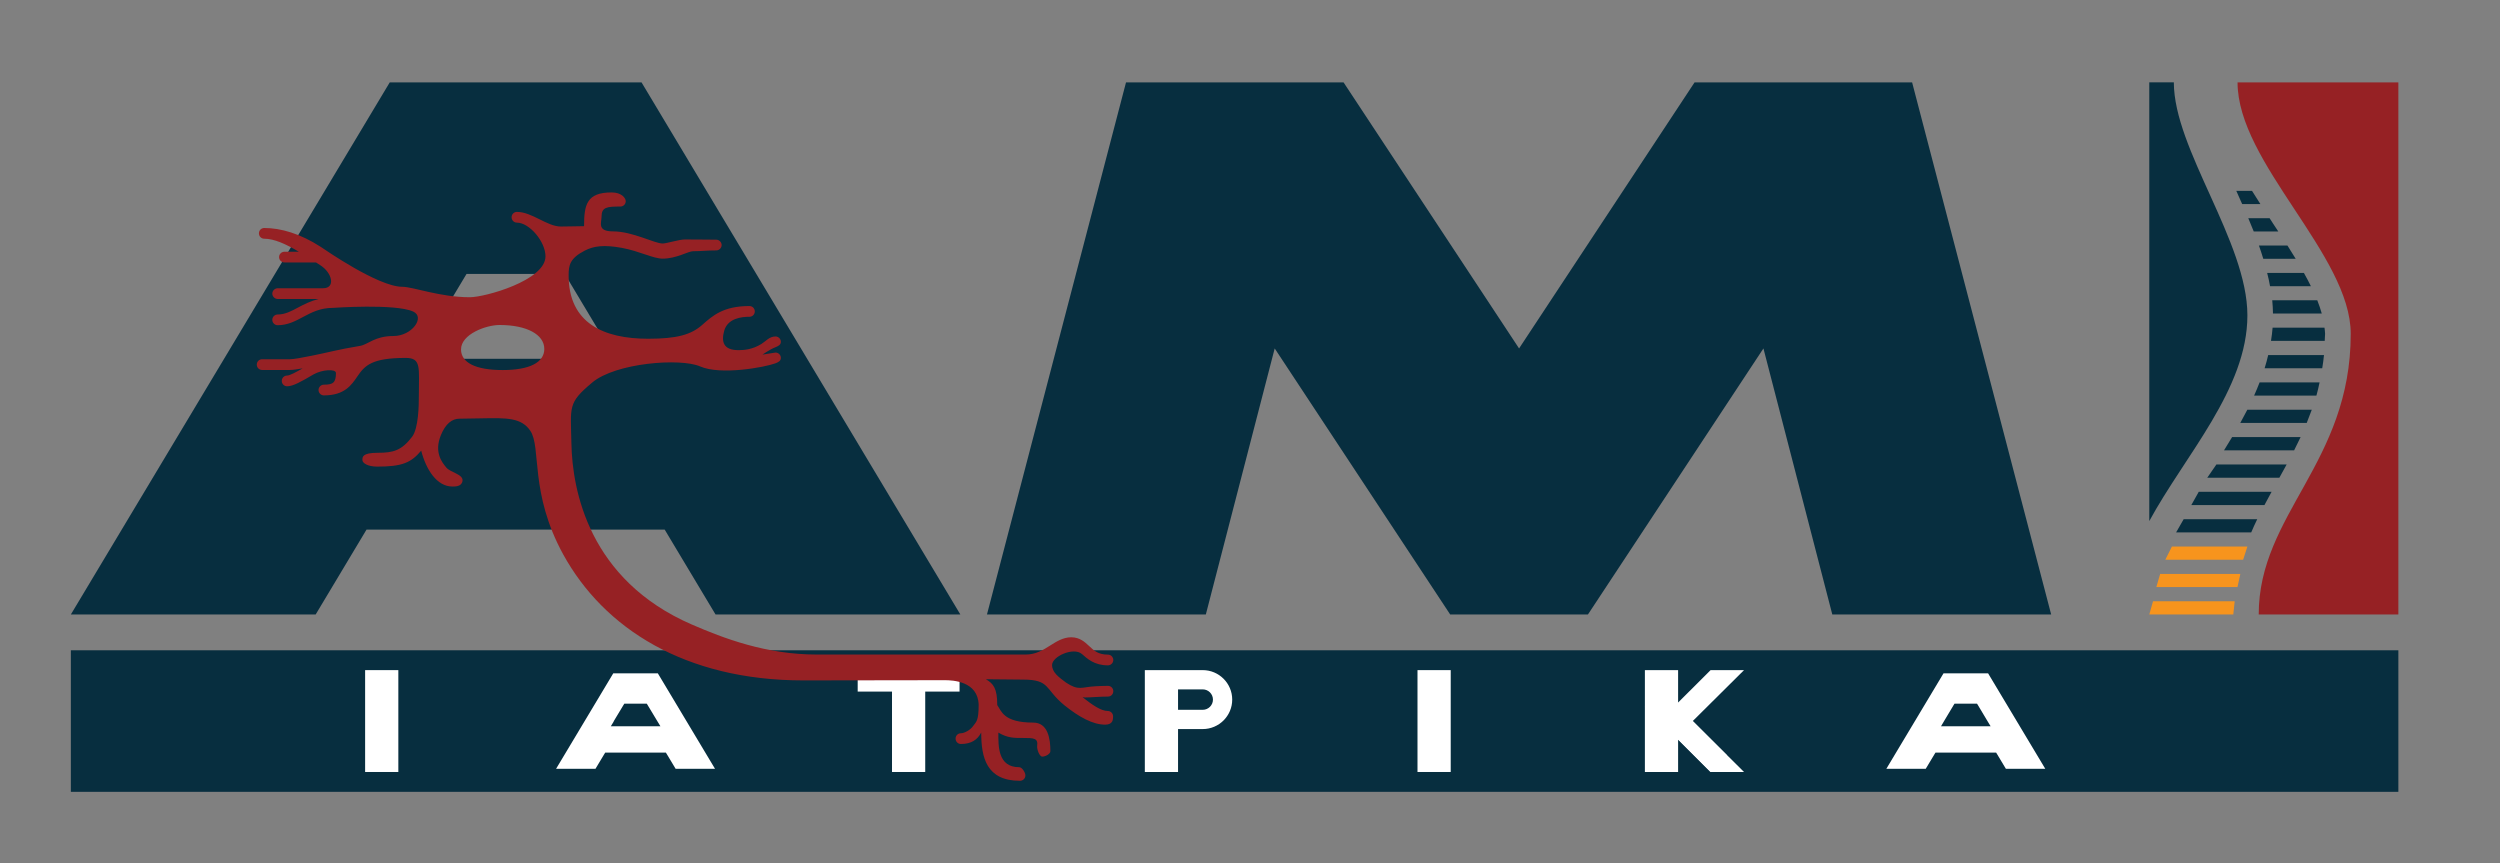
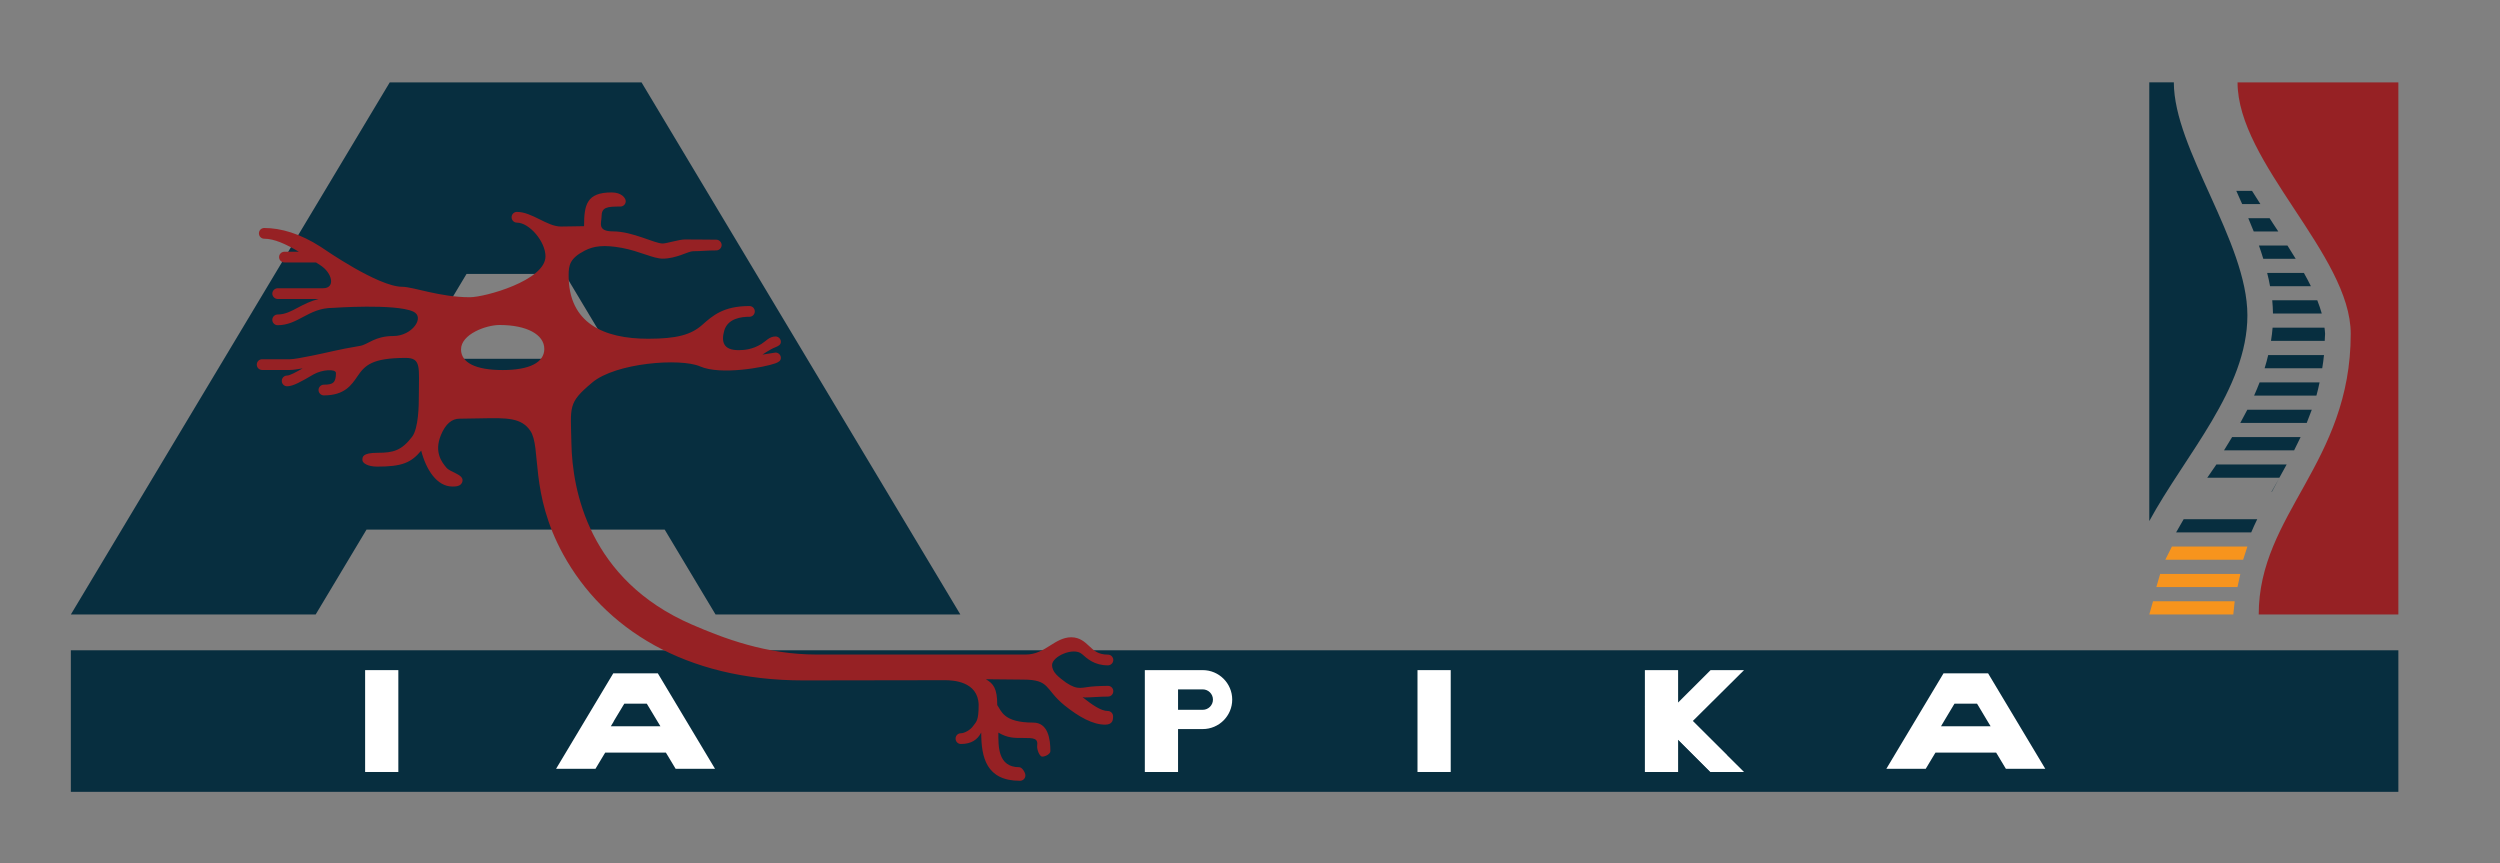
<svg xmlns="http://www.w3.org/2000/svg" id="Layer_1" data-name="Layer 1" viewBox="0 0 340.16 117.44">
  <rect x="0" y="0" width="340.16" height="117.44" fill="#808080" stroke="none" />
  <defs>
    <style>
      .cls-1 {
        fill: #fff;
      }

      .cls-1, .cls-2, .cls-3, .cls-4 {
        stroke-width: 0px;
      }

      .cls-2 {
        fill: #f7941d;
      }

      .cls-3 {
        fill: #072e3f;
      }

      .cls-4 {
        fill: #962124;
      }
    </style>
  </defs>
  <path class="cls-3" d="m87.29,11.21h-34.26L9.64,83.61h33.31l6.92-11.55h40.57l6.92,11.55h33.31L87.29,11.21Zm-17.13,37.61h-13.6l6.92-11.55h13.36l6.92,11.55h-13.6Z" />
-   <polygon class="cls-3" points="260.17 11.21 230.57 11.21 206.69 47.41 182.81 11.21 153.21 11.21 134.29 83.61 164.07 83.61 173.44 47.41 197.32 83.61 206.69 83.61 216.06 83.61 239.94 47.41 249.31 83.61 279.09 83.61 260.17 11.21" />
  <g>
    <rect class="cls-3" x="9.64" y="88.48" width="316.69" height="19.26" />
    <path class="cls-1" d="m82.34,102.4h8.26l.13.21,1.2,2h5.36l-7.78-12.99h-6.07l-7.78,12.99h5.36l1.2-2,.13-.21Zm1.15-4.24l1.33-2.21.13-.21h3.05l.13.21,1.33,2.21.4.66h-6.75l.4-.66Z" />
    <path class="cls-1" d="m263.34,102.4h8.26l.13.21,1.2,2h5.36l-7.78-12.99h-6.07l-7.78,12.99h5.36l1.2-2,.13-.21Zm1.15-4.24l1.32-2.21.13-.21h3.06l.13.21,1.32,2.21.4.66h-6.75l.39-.66Z" />
    <rect class="cls-1" x="49.68" y="91.18" width="4.52" height="13.86" />
    <rect class="cls-1" x="192.87" y="91.18" width="4.52" height="13.86" />
-     <polygon class="cls-1" points="130.56 91.13 116.7 91.13 116.7 94.1 121.37 94.1 121.37 105.04 125.89 105.04 125.89 94.1 130.56 94.1 130.56 91.13" />
    <path class="cls-1" d="m163.65,91.18h-7.88v13.86h4.52v-5.84h3.36c2.21,0,4.01-1.8,4.01-4.01s-1.8-4.01-4.01-4.01Zm0,5.4h-3.36v-2.78h3.36c.77,0,1.39.63,1.39,1.39s-.62,1.39-1.39,1.39Z" />
    <rect class="cls-1" x="227.81" y="93.13" width="3.19" height="12.64" transform="translate(-3.13 191.34) rotate(-45)" />
    <polygon class="cls-1" points="237.3 91.18 232.75 91.18 228.33 95.59 228.33 91.18 223.81 91.18 223.81 96.11 223.81 96.11 223.81 96.11 223.81 100.12 223.81 100.12 223.81 100.12 223.81 105.04 228.33 105.04 228.33 100.63 232.75 105.04 237.3 105.04 230.32 98.11 237.3 91.18" />
  </g>
  <path class="cls-3" d="m292.44,11.21v59.69c4.88-8.99,13.35-17.97,13.35-27.99s-10.01-22.59-10.01-31.71h-3.34Z" />
  <path class="cls-4" d="m304.44,11.21h21.89v72.4h-19c0-13.67,12.52-20.6,12.52-38.19,0-10.72-15.4-23.24-15.4-34.22Z" />
  <g>
    <polygon class="cls-2" points="292.44 83.61 303.87 83.61 304.06 81.81 292.95 81.81 292.44 83.61" />
    <polygon class="cls-2" points="293.4 79.88 304.44 79.88 304.83 78.09 293.92 78.09 293.4 79.88" />
    <polygon class="cls-2" points="295.52 74.36 294.62 76.16 305.21 76.16 305.79 74.36 295.52 74.36" />
  </g>
  <g>
    <path class="cls-3" d="m309.27,42.66h6.64c-.17-.59-.37-1.19-.61-1.8h-6.13c.06.6.09,1.2.1,1.8Z" />
    <path class="cls-3" d="m308.48,37.14c.15.6.29,1.2.39,1.8h5.56c-.29-.59-.61-1.19-.95-1.8h-5Z" />
    <path class="cls-3" d="m308.62,48.31c-.14.6-.3,1.2-.49,1.8h7.84c.09-.59.19-1.18.24-1.8h-7.6Z" />
    <path class="cls-3" d="m305.78,55.75c-.31.6-.63,1.2-.96,1.8h9.04c.24-.59.47-1.19.69-1.8h-8.77Z" />
    <path class="cls-3" d="m307.45,52.03c-.23.6-.48,1.2-.75,1.8h8.48c.17-.58.3-1.19.43-1.8h-8.17Z" />
    <path class="cls-3" d="m302.61,61.27h9.54c.3-.59.59-1.19.88-1.8h-9.32c-.36.6-.73,1.2-1.1,1.8Z" />
    <path class="cls-3" d="m307.95,35.21h4.41c-.36-.6-.74-1.2-1.12-1.8h-3.88c.21.6.41,1.2.59,1.8Z" />
    <path class="cls-3" d="m309,46.38h7.31c0-.32.05-.63.05-.96,0-.27-.05-.56-.08-.84h-7.06c-.05.6-.12,1.2-.22,1.8Z" />
    <path class="cls-3" d="m307.14,70.64h-10.02l-1.03,1.8h10.22c.26-.61.53-1.21.82-1.8Z" />
    <path class="cls-3" d="m311.13,63.2h-9.56l-1.24,1.8h9.81c.33-.6.66-1.19.99-1.8Z" />
-     <path class="cls-3" d="m309.07,66.92h-9.9l-1.01,1.8h9.95c.32-.6.64-1.2.97-1.8Z" />
+     <path class="cls-3" d="m309.07,66.92h-9.9h9.95c.32-.6.64-1.2.97-1.8Z" />
    <path class="cls-3" d="m306.64,31.49h3.35c-.23-.35-.46-.71-.7-1.06-.16-.25-.32-.49-.48-.74h-2.9c.25.6.5,1.2.74,1.8Z" />
    <path class="cls-3" d="m305.08,27.77h2.48c-.39-.6-.77-1.2-1.14-1.8h-2.14c.27.6.54,1.2.8,1.8Z" />
  </g>
  <path class="cls-4" d="m149.07,94.84c.53-.03,1.08-.06,1.68-.06.41,0,.73-.32.73-.73s-.32-.73-.73-.73c-.63,0-1.22.03-1.77.06-1.83.1-2.19.65-3.94-.51-1.01-.75-1.89-1.39-1.89-2.39,0-1.16,2.91-2.47,4.05-1.5.73.63,1.67,1.55,3.55,1.55.41,0,.73-.34.73-.73s-.32-.73-.73-.73c-1.32,0-1.89-.54-2.55-1.16-.6-.56-1.29-1.2-2.44-1.2-1.1,0-1.99.57-2.85,1.11-.97.62-1.98,1.24-3.36,1.24h-28.42c-6.91,0-12.67-2.21-17.01-4.09-13.99-6.07-16.25-18.3-16.37-24.6-.1-5.12-.52-5.51,2.83-8.32,3.17-2.68,12-3.37,14.69-2.19,2.8,1.22,8.78.12,10.25-.43.37-.14.73-.32.73-.73s-.34-.73-.73-.73l-1.78.28s.99-.7,1.78-1.01c.37-.15.73-.32.73-.73s-.34-.73-.73-.73c-.85,0-1.33.66-1.92,1.02-1.26.78-2.41.83-3,.84-2.23.05-2.47-1.18-2.06-2.64.48-1.72,2.42-1.9,3.43-1.9.41,0,.73-.32.73-.73s-.32-.73-.73-.73c-3.54,0-5,1.3-6.44,2.58-1.48,1.3-3.36,1.87-7.34,1.87-6.06,0-10.82-2.12-10.82-8.61,0-1.37.14-2.32,2.19-3.38,1.23-.64,2.63-.82,5.08-.37,2.41.45,4.23,1.46,5.53,1.46,1.87,0,3.48-1.01,4.12-1.01,1.09,0,1.87-.11,3.17-.11.4,0,.73-.34.73-.73s-.34-.73-.73-.73c-1.05,0-2.12-.03-4.27-.03-.8,0-2.5.55-3.02.55-1.14,0-4.07-1.65-6.77-1.65-2.2,0-1.55-1.2-1.55-2.01,0-1.29.73-1.37,2.56-1.37.41,0,.73-.32.73-.73s-.55-1.19-1.92-1.19c-3.38,0-3.75,1.65-3.75,4.59-1.14,0-1.53.05-3.16.05-1.87,0-3.92-1.99-5.97-1.99-.41,0-.73.32-.73.73s.32.73.73.73c1.67,0,3.88,2.56,3.88,4.59,0,3.27-8.22,5.56-10.29,5.56-4.08,0-7.71-1.42-9.19-1.42-3.29,0-10.65-5.14-11.11-5.44-2.79-1.8-5.43-2.56-7.67-2.56-.41,0-.73.32-.73.73s.32.73.73.73c1.35,0,2.93.72,4.7,1.77h-1.96c-.4,0-.73.33-.73.73s.33.73.73.73h4.3c.2.13.39.25.59.38,1.64,1.05,2.09,3.13.36,3.13h-6.17c-.39,0-.73.34-.73.73s.34.73.73.73h5.56c-1.08.28-1.97.73-2.78,1.16-.95.51-1.78.95-2.78.95-.39,0-.73.32-.73.73s.34.73.73.73c1.36,0,2.43-.57,3.47-1.13,1.14-.6,2.31-1.23,4.04-1.23,0,0,8.5-.6,10.93.5,1.66.75-.14,3.33-2.69,3.33s-3.45,1.16-4.53,1.34c-3.19.53-4.29.89-6.63,1.35-1.27.25-2.37.47-2.93.47h-3.77c-.41,0-.73.32-.73.73s.32.73.73.73h3.77c.42,0,1.02-.09,1.74-.22-.86.5-1.75.98-2.11.98-.41,0-.73.32-.73.73s.32.73.73.73c.8,0,1.89-.62,3.58-1.61,1.14-.66,3.06-.8,3.06-.19,0,1.34-.43,1.58-1.64,1.58-.41,0-.73.34-.73.73s.32.73.73.73c2.8,0,3.75-1.39,4.58-2.62,1-1.46,1.96-2.48,6.56-2.48,2.15,0,1.78,1.32,1.78,5.17,0,1.28-.04,4.39-.91,5.55-1.45,1.9-2.58,2.19-4.69,2.19s-2.08.58-2.08.99.73.89,2.01.89c3.39,0,4.6-.52,5.99-2.17.67,2.59,2.13,4.88,4.25,4.88.41,0,1.26,0,1.37-.76.14-.91-1.65-1.14-2.21-1.83-.54-.66-1.71-2.04-.72-4.43.62-1.48,1.47-2.21,2.51-2.21.5,0,2.33-.03,3.02-.05,3.44-.07,5.42-.09,6.63,1.7,1.52,2.26-.13,8.43,4.48,16.83,5.52,10.03,16.55,17.13,32.65,17.13,5.63,0,13.95-.03,19.25-.03,1.1,0,4.53.14,4.62,3.34,0,2.25-.34,2.31-.74,2.88-.38.56-1.21,1-1.67,1-.41,0-.73.32-.73.73s.32.73.73.73c1.4,0,2.25-.57,2.76-1.56,0,3.39.69,6.57,5.28,6.57.4,0,.73-.33.73-.73s-.45-1.12-.84-1.12c-2.93,0-2.84-2.88-2.84-4.71,1.29.77,2.24.73,3.29.73,1.51,0,2.15,0,1.99,1.1-.05.39.29,1.44.7,1.44s1.1-.35,1.1-.75c0-1.65-.32-3.88-2.33-3.88-4.07,0-4.33-1.59-4.9-2.38,0-2.33-.55-2.93-1.55-3.52l5.06.05c3.73,0,2.93,1.29,5.61,3.48,2.01,1.62,3.89,2.65,5.56,2.65,1.08,0,1.08-.73,1.08-1.13s-.32-.73-.73-.73c-.91,0-2.12-.84-3.42-1.87.12.01.23.03.35.03.45,0,.91-.03,1.39-.06Zm-80.68-44.49c-3.66,0-5.66-1-5.66-2.81,0-2.06,3.39-3.32,5.24-3.32,3.69,0,6.09,1.29,6.09,3.26,0,1.84-2.02,2.87-5.66,2.87Z" />
</svg>